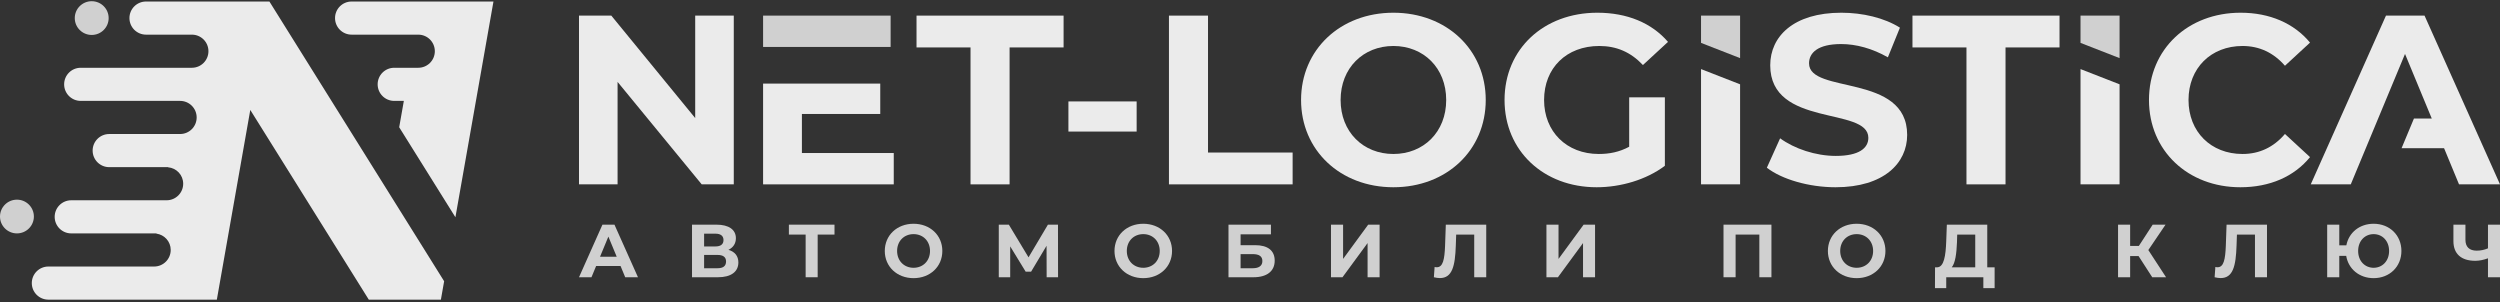
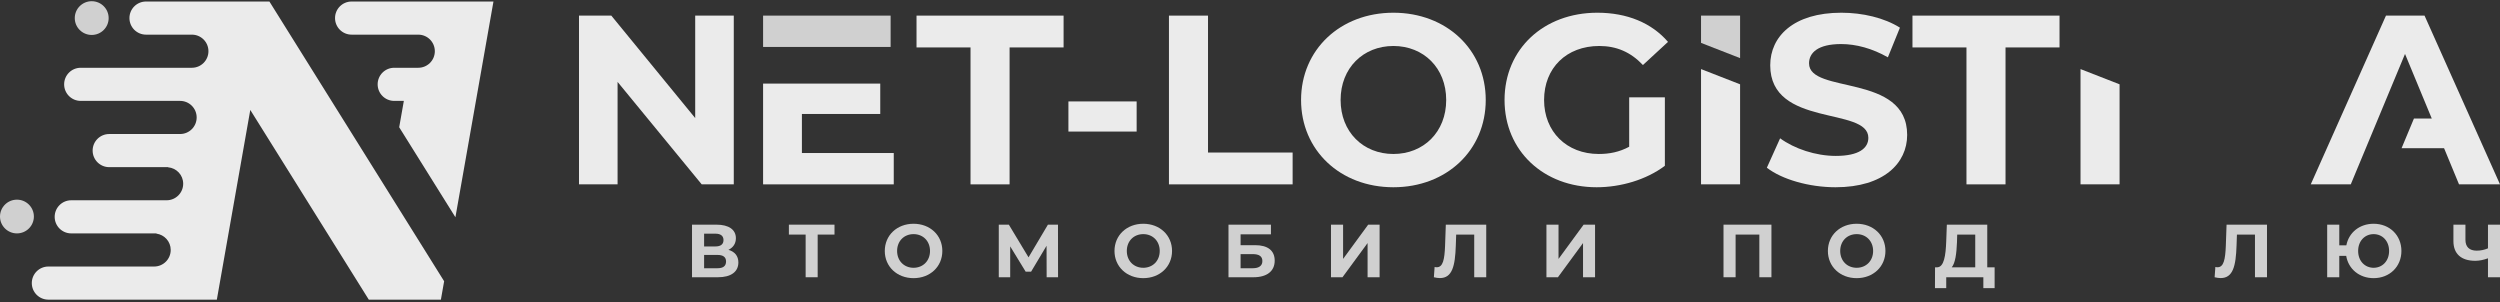
<svg xmlns="http://www.w3.org/2000/svg" width="993" height="120" viewBox="0 0 993 120" fill="none">
  <rect x="0" y="0" width="993" height="120" fill="#333333" stroke="none" />
  <g clip-path="url(#clip0_29_3)">
    <path d="M107.009 0.603H97.414L57.993 0.603C54.359 0.603 51.414 3.548 51.414 7.182C51.414 10.815 54.359 13.761 57.993 13.761H76.053H76.215C79.849 13.761 82.794 16.706 82.794 20.339C82.794 23.973 79.849 26.918 76.215 26.918H73.734H32.057C28.423 26.918 25.477 29.863 25.477 33.497C25.477 37.13 28.423 40.076 32.057 40.076H71.413H71.536C75.169 40.076 78.115 43.021 78.115 46.655C78.115 50.288 75.169 53.233 71.536 53.233H69.093H43.373C39.74 53.233 36.794 56.179 36.794 59.812C36.794 63.445 39.74 66.391 43.373 66.391H66.773L66.763 66.449C70.12 66.747 72.763 69.534 72.763 72.97C72.763 76.603 69.817 79.548 66.183 79.548H64.453H28.295C24.661 79.548 21.715 82.494 21.715 86.127C21.715 89.76 24.661 92.706 28.295 92.706H62.133L62.117 92.795C65.326 93.233 67.808 95.956 67.808 99.285C67.808 102.918 64.862 105.864 61.228 105.864H59.813H19.211C15.577 105.864 12.632 108.809 12.632 112.443C12.632 116.075 15.577 119.021 19.211 119.021H57.493H71.844H86.127L99.415 43.669L146.486 119.021H175.121L176.411 111.703L154.079 75.956L107.009 0.603Z" fill="#EBEBEB" />
    <path d="M179.077 0.603L139.656 0.603C136.022 0.603 133.076 3.548 133.076 7.182C133.076 10.815 136.022 13.761 139.656 13.761H165.047H166.136C169.77 13.761 172.716 16.706 172.716 20.339C172.716 23.973 169.77 26.918 166.136 26.918H162.727H156.581C152.947 26.918 150.002 29.863 150.002 33.497C150.002 37.13 152.947 40.076 156.581 40.076H160.407L158.56 50.547L180.891 86.295L196.002 0.603H179.077Z" fill="#EBEBEB" />
    <path d="M6.729 79.305C3.013 79.305 0 82.305 0 86.005C0 89.706 3.013 92.706 6.729 92.706C10.445 92.706 13.458 89.706 13.458 86.005C13.458 82.305 10.445 79.305 6.729 79.305Z" fill="#D0D0D0" />
    <path d="M36.428 13.882C40.144 13.882 43.156 10.882 43.156 7.181C43.156 3.481 40.144 0.481 36.428 0.481C32.711 0.481 29.699 3.481 29.699 7.181C29.699 10.882 32.711 13.882 36.428 13.882Z" fill="#D0D0D0" />
-     <path d="M244.96 101.976L241.647 93.979L238.334 101.976H244.96ZM246.481 105.647H236.782L234.933 110.124H229.979L239.29 89.235H244.064L253.404 110.124H248.332L246.481 105.647Z" fill="#D0D0D0" />
    <path d="M288.388 103.857C288.388 102.096 287.224 101.261 284.985 101.261H279.673V106.543H284.985C287.224 106.543 288.388 105.677 288.388 103.857ZM279.673 97.888H284.179C286.268 97.888 287.374 97.023 287.374 95.353C287.374 93.711 286.268 92.815 284.179 92.815H279.673V97.888ZM293.282 104.245C293.282 107.885 290.447 110.124 285.164 110.124H274.869V89.235H284.597C289.432 89.235 292.297 91.174 292.297 94.635C292.297 96.754 291.193 98.336 289.343 99.232C291.88 99.977 293.282 101.708 293.282 104.245Z" fill="#D0D0D0" />
    <path d="M331.462 93.174H324.777V110.124H320.001V93.174H313.345V89.235H331.462V93.174Z" fill="#D0D0D0" />
    <path d="M369.402 99.679C369.402 95.71 366.596 92.995 362.866 92.995C359.135 92.995 356.331 95.71 356.331 99.679C356.331 103.648 359.135 106.363 362.866 106.363C366.596 106.363 369.402 103.648 369.402 99.679ZM351.436 99.679C351.436 93.472 356.27 88.876 362.866 88.876C369.432 88.876 374.296 93.443 374.296 99.679C374.296 105.916 369.432 110.481 362.866 110.481C356.27 110.481 351.436 105.886 351.436 99.679Z" fill="#D0D0D0" />
    <path d="M415.725 110.124L415.695 97.62L409.547 107.915H407.398L401.25 97.858V110.124H396.714V89.235H400.714L408.533 102.216L416.232 89.235H420.231L420.26 110.124H415.725Z" fill="#D0D0D0" />
    <path d="M460.643 99.679C460.643 95.71 457.836 92.995 454.106 92.995C450.375 92.995 447.571 95.71 447.571 99.679C447.571 103.648 450.375 106.363 454.106 106.363C457.836 106.363 460.643 103.648 460.643 99.679ZM442.676 99.679C442.676 93.472 447.511 88.876 454.106 88.876C460.672 88.876 465.537 93.443 465.537 99.679C465.537 105.916 460.672 110.481 454.106 110.481C447.511 110.481 442.676 105.886 442.676 99.679Z" fill="#D0D0D0" />
    <path d="M497.594 106.543C500.072 106.543 501.415 105.558 501.415 103.678C501.415 101.828 500.131 100.932 497.594 100.932H492.76V106.543H497.594ZM487.956 89.235H504.816V93.084H492.76V97.381H498.549C503.593 97.381 506.309 99.53 506.309 103.528C506.309 107.706 503.235 110.124 497.863 110.124H487.956V89.235Z" fill="#D0D0D0" />
    <path d="M528.67 89.235H533.474V102.842L543.442 89.235H547.978V110.124H543.204V96.545L533.235 110.124H528.67V89.235Z" fill="#D0D0D0" />
    <path d="M590.333 89.234V110.123H585.559V93.173H578.396L578.246 97.53C577.978 105.736 576.814 110.451 571.92 110.451C571.203 110.451 570.428 110.332 569.533 110.123L569.83 106.035C570.129 106.124 570.399 106.154 570.696 106.154C573.143 106.154 573.769 103.05 573.978 97.709L574.277 89.234H590.333Z" fill="#D0D0D0" />
    <path d="M614.243 89.235H619.047V102.842L629.015 89.235H633.553V110.124H628.777V96.545L618.809 110.124H614.243V89.235Z" fill="#D0D0D0" />
    <path d="M703.617 89.235V110.124H698.813V93.174H689.383V110.124H684.577V89.235H703.617Z" fill="#D0D0D0" />
    <path d="M744.003 99.679C744.003 95.71 741.196 92.995 737.466 92.995C733.737 92.995 730.931 95.71 730.931 99.679C730.931 103.648 733.737 106.363 737.466 106.363C741.196 106.363 744.003 103.648 744.003 99.679ZM726.036 99.679C726.036 93.472 730.872 88.876 737.466 88.876C744.032 88.876 748.896 93.443 748.896 99.679C748.896 105.916 744.032 110.481 737.466 110.481C730.872 110.481 726.036 105.886 726.036 99.679Z" fill="#D0D0D0" />
    <path d="M775.224 106.185H784.564V93.175H777.403L777.313 96.218C777.133 100.664 776.656 104.484 775.224 106.185ZM792.264 106.185V114.451H787.787V110.124H773.044V114.451H768.567L768.598 106.185H769.434C772.15 106.095 772.836 101.619 773.044 95.77L773.284 89.236H789.339V106.185H792.264Z" fill="#D0D0D0" />
-     <path d="M849.437 101.708H846.092V110.124H841.289V89.235H846.092V97.679H849.555L855.046 89.235H860.149L853.314 99.321L860.359 110.124H854.867L849.437 101.708Z" fill="#D0D0D0" />
    <path d="M900.447 89.234V110.123H895.673V93.173H888.509L888.36 97.53C888.091 105.736 886.929 110.451 882.035 110.451C881.317 110.451 880.541 110.332 879.646 110.123L879.944 106.035C880.244 106.124 880.512 106.154 880.809 106.154C883.258 106.154 883.884 103.05 884.093 97.709L884.392 89.234H900.447Z" fill="#D0D0D0" />
    <path d="M948.948 99.679C948.948 95.68 946.262 92.995 942.802 92.995C939.339 92.995 936.653 95.68 936.653 99.679C936.653 103.678 939.339 106.363 942.802 106.363C946.262 106.363 948.948 103.678 948.948 99.679ZM953.843 99.679C953.843 105.916 949.158 110.481 942.802 110.481C937.129 110.481 932.774 106.841 931.908 101.619H929.161V110.124H924.356V89.235H929.161V97.442H931.967C932.952 92.368 937.219 88.876 942.802 88.876C949.158 88.876 953.843 93.443 953.843 99.679Z" fill="#D0D0D0" />
    <path d="M993 89.235V110.124H988.224V102.603C986.404 103.26 984.734 103.588 983.182 103.588C977.57 103.588 974.498 100.814 974.498 95.77V89.235H979.272V95.233C979.272 98.097 980.853 99.56 983.748 99.56C985.329 99.56 986.88 99.232 988.224 98.634V89.235H993Z" fill="#D0D0D0" />
    <path d="M291.455 6.201V73.227H278.72L245.3 32.532V73.227H229.979V6.201H242.811L276.133 46.895V6.201H291.455Z" fill="#EBEBEB" />
    <path d="M385.494 18.84H364.045V6.201H422.457V18.84H401.007V73.227H385.494V18.84Z" fill="#EBEBEB" />
    <path d="M424.375 40.288H451.474V52.257H424.375V40.288Z" fill="#EBEBEB" />
    <path d="M464.308 6.201H479.82V60.587H513.431V73.227H464.308V6.201Z" fill="#EBEBEB" />
    <path d="M574.431 39.714C574.431 26.979 565.429 18.265 553.459 18.265C541.49 18.265 532.489 26.979 532.489 39.714C532.489 52.449 541.49 61.161 553.459 61.161C565.429 61.161 574.431 52.449 574.431 39.714ZM516.784 39.714C516.784 19.798 532.297 5.052 553.459 5.052C574.526 5.052 590.135 19.702 590.135 39.714C590.135 59.726 574.526 74.376 553.459 74.376C532.297 74.376 516.784 59.63 516.784 39.714Z" fill="#EBEBEB" />
    <path d="M647.113 38.661H661.285V65.854C653.912 71.407 643.762 74.376 634.186 74.376C613.118 74.376 597.605 59.917 597.605 39.714C597.605 19.509 613.118 5.052 634.473 5.052C646.251 5.052 656.018 9.073 662.53 16.638L652.572 25.83C647.687 20.659 642.039 18.265 635.239 18.265C622.216 18.265 613.311 26.979 613.311 39.714C613.311 52.257 622.216 61.161 635.047 61.161C639.261 61.161 643.187 60.396 647.113 58.289V38.661Z" fill="#EBEBEB" />
    <path d="M701.794 66.62L707.06 54.938C712.71 59.055 721.138 61.928 729.18 61.928C738.373 61.928 742.108 58.864 742.108 54.746C742.108 42.203 703.134 50.82 703.134 25.926C703.134 14.531 712.327 5.052 731.383 5.052C739.809 5.052 748.427 7.062 754.652 10.988L749.865 22.766C743.64 19.223 737.223 17.499 731.288 17.499C722.094 17.499 718.552 20.947 718.552 25.16C718.552 37.512 757.525 28.99 757.525 53.598C757.525 64.8 748.237 74.376 729.085 74.376C718.456 74.376 707.731 71.216 701.794 66.62Z" fill="#EBEBEB" />
    <path d="M781.082 18.84H759.633V6.201H818.045V18.84H796.595V73.227H781.082V18.84Z" fill="#EBEBEB" />
-     <path d="M853.575 39.714C853.575 19.509 869.086 5.052 889.962 5.052C901.548 5.052 911.219 9.265 917.541 16.925L907.583 26.117C903.081 20.947 897.432 18.265 890.729 18.265C878.185 18.265 869.278 27.075 869.278 39.714C869.278 52.353 878.185 61.161 890.729 61.161C897.432 61.161 903.081 58.481 907.583 53.214L917.541 62.406C911.219 70.163 901.548 74.376 889.866 74.376C869.086 74.376 853.575 59.917 853.575 39.714Z" fill="#EBEBEB" />
    <path d="M318.515 18.648H353.755V6.201H303.099V18.648H318.515Z" fill="#D0D0D0" />
    <path d="M318.515 60.779V45.267H349.637V33.203H318.515H303.099V73.227H354.999V60.779H318.515Z" fill="#EBEBEB" />
    <path d="M691.164 23.088V6.201H675.651V17.034L691.164 23.088Z" fill="#D0D0D0" />
    <path d="M675.651 27.438V73.227H691.164V33.491L675.651 27.438Z" fill="#EBEBEB" />
-     <path d="M841.893 23.088V6.201H826.381V17.034L841.893 23.088Z" fill="#D0D0D0" />
    <path d="M826.381 27.438V73.227H841.893V33.491L826.381 27.438Z" fill="#EBEBEB" />
    <path d="M963.029 6.201H947.709L917.833 73.227H933.727L955.273 21.425L965.901 47.086H958.818L953.904 58.864H970.785L976.724 73.227H993.001L963.029 6.201Z" fill="#EBEBEB" />
  </g>
  <defs>
    <clipPath id="clip0_29_3">
      <rect width="993" height="120" fill="white" />
    </clipPath>
  </defs>
</svg>